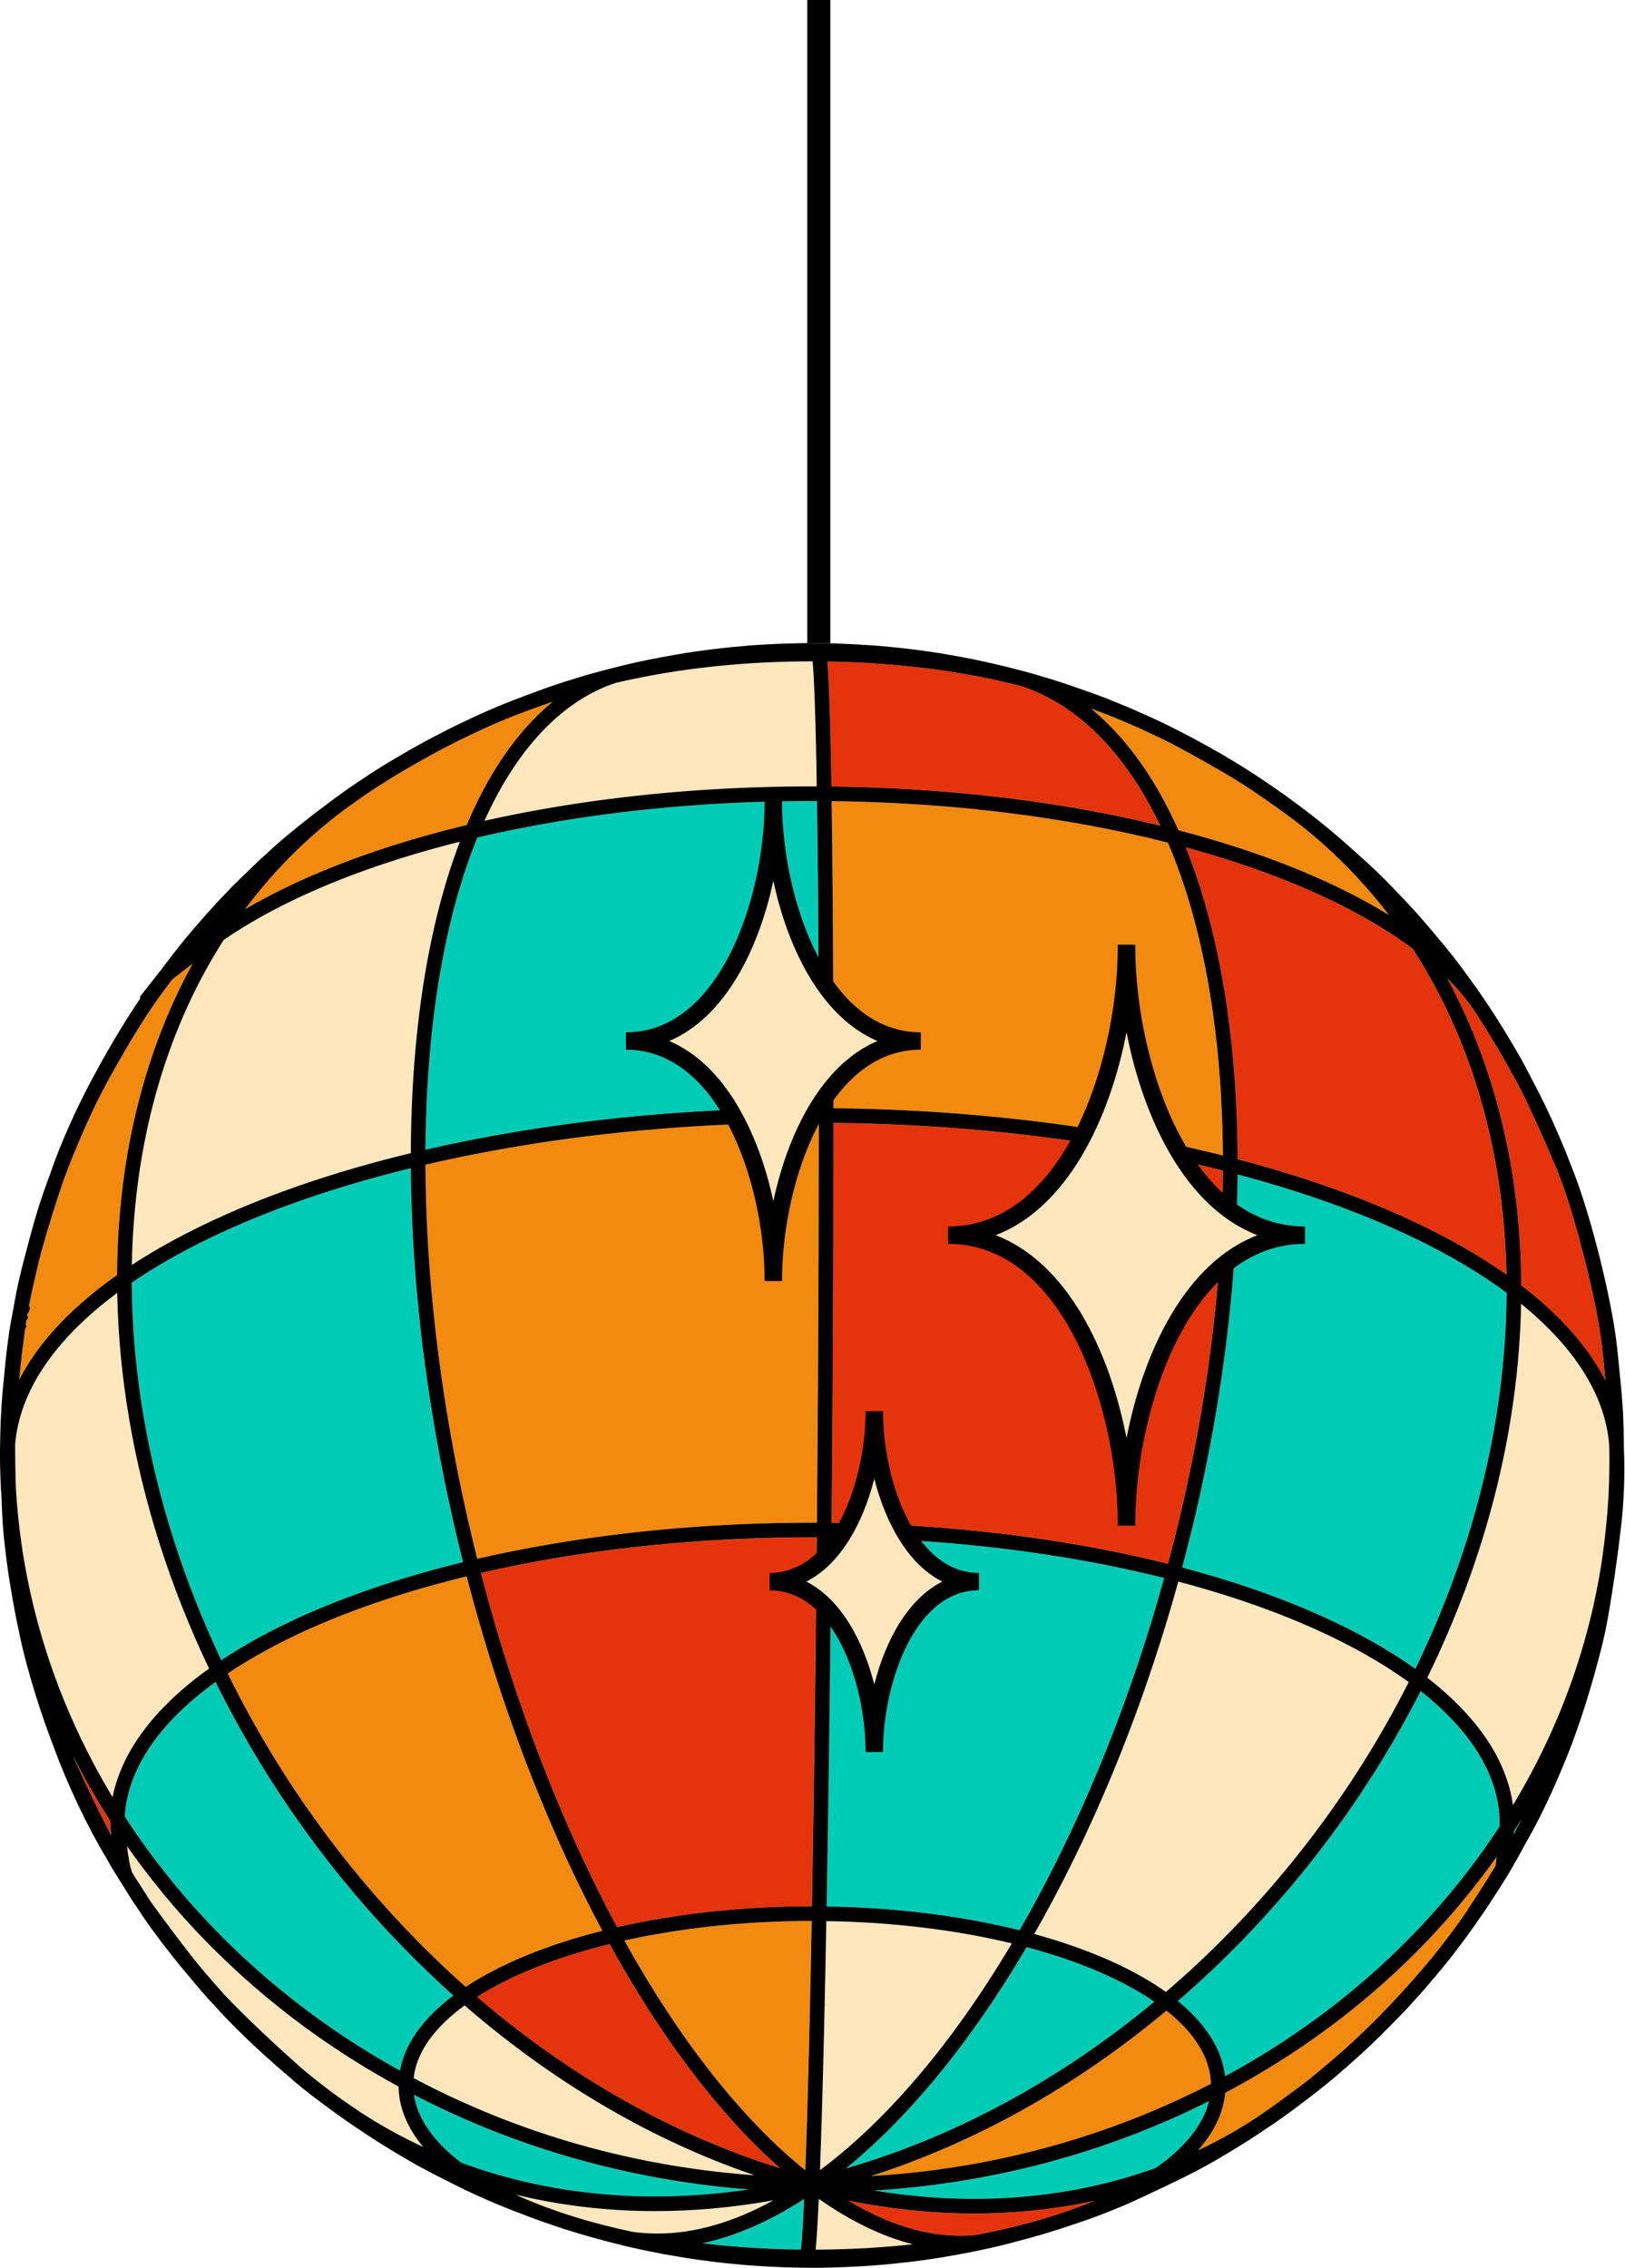
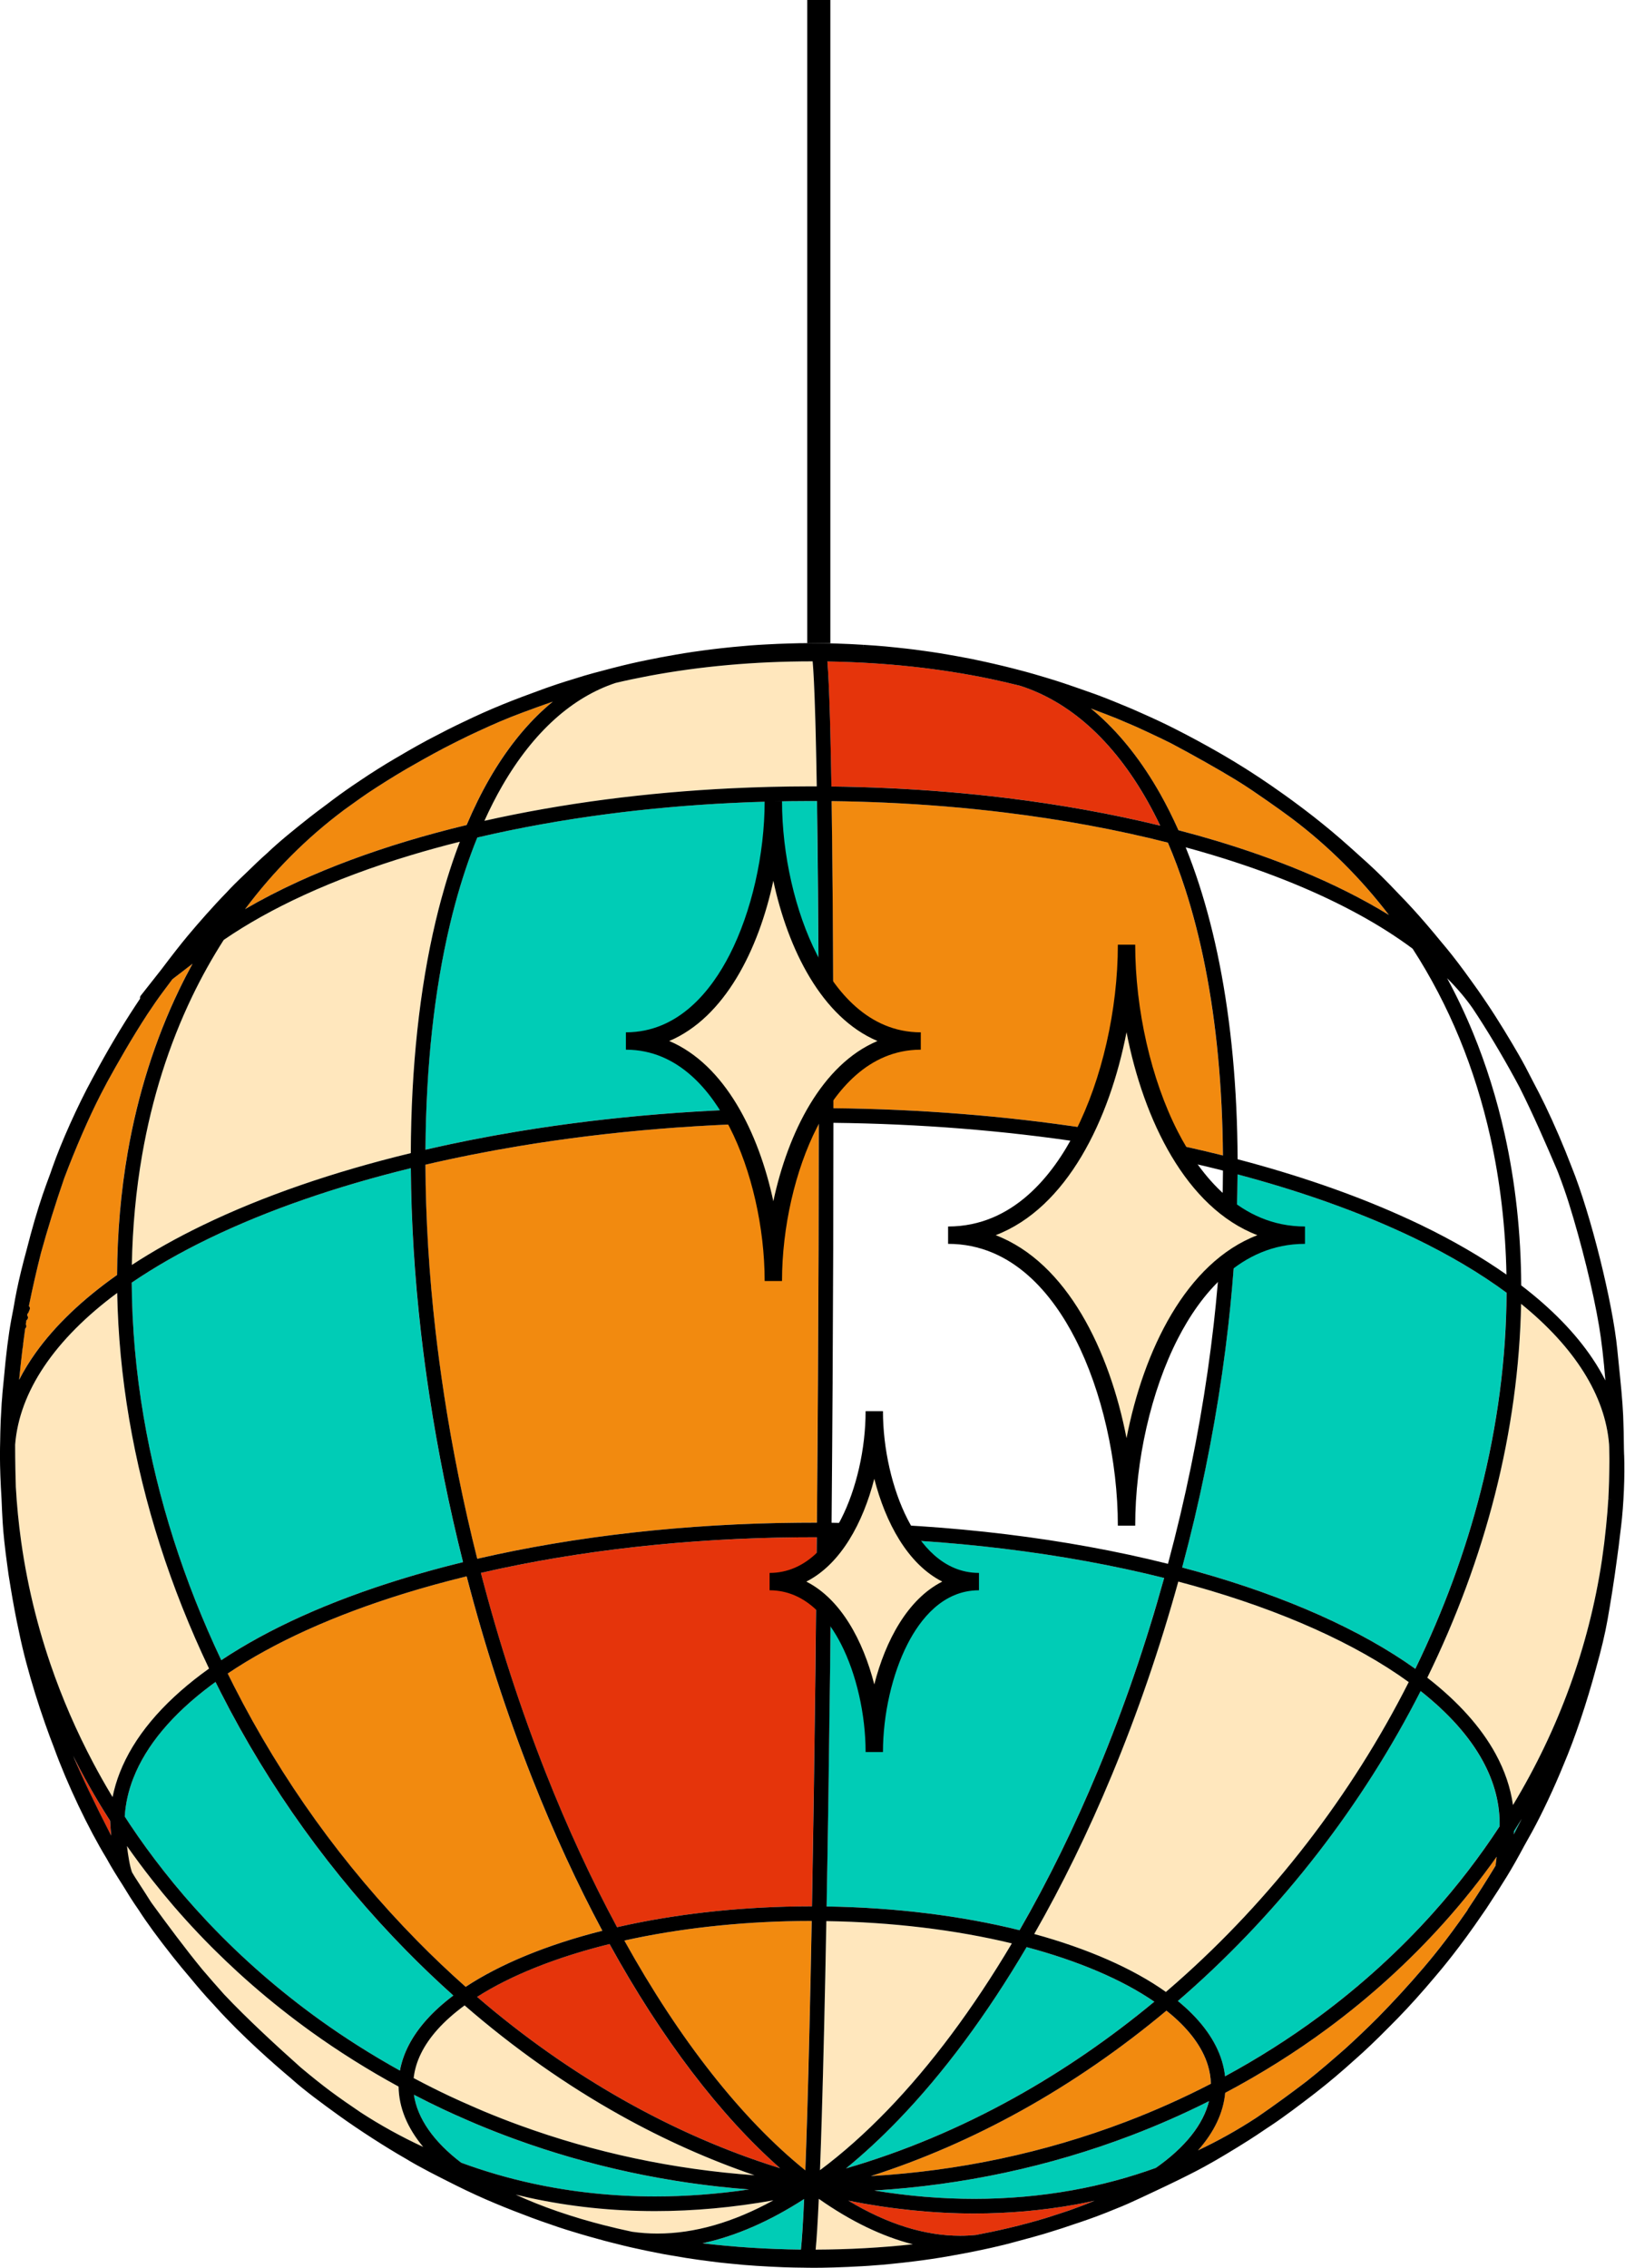
<svg xmlns="http://www.w3.org/2000/svg" fill="#000000" height="1960" preserveAspectRatio="xMidYMid meet" version="1" viewBox="281.2 20.0 1404.5 1960.0" width="1404.5" zoomAndPan="magnify">
  <g>
    <g>
      <g id="change1_1">
        <path d="m344.36,1537.53c2.02,4.02,4.08,8.02,6.18,11.99,0,.01.01.02.02.03,4.91,9.27,10.12,18.54,15.5,27.56,0,0,.8,1.35,1.21,2.01l1.23,2.03,2.59,4.21,2.81,4.47,2.39,3.74c.14,2.39.43,7.12.94,12.84-14.25-27.77-25.1-50.51-32.87-68.9Z" fill="#e5340b" />
      </g>
      <g id="change1_2">
        <path d="m693.5,1745.78c29.16-18.61,68.6-34.34,114.47-45.65,44.79,81.39,95.51,148.02,147.35,193.69-91.91-28.47-182.11-79.44-261.82-148.04Z" fill="#e5340b" />
      </g>
      <g id="change2_1">
        <path d="m933.22,1899.94c-69.95-5.02-138.15-19.52-203.04-43.19-10.37-3.78-20.78-7.85-30.93-12.09-2.32-.97-4.61-1.97-6.91-2.97,0,0-2.23-.97-2.23-.97-8.11-3.51-14.78-6.52-20.99-9.45-9.82-4.63-20.06-9.78-30.46-15.31,1.58-14.32,8.52-28.45,20.65-42,6.36-7.1,14.22-14.09,23.39-20.8,42.52,36.9,87.91,68.89,134.95,95.11,37.55,20.93,76.35,38.27,115.58,51.67Z" fill="#ffe7bd" />
      </g>
      <g id="change3_1">
        <path d="m683.59,1737.13c-14.46-12.85-28.59-26.27-42-39.92-63.73-64.84-117.01-138.94-158.34-220.23-1.79-3.52-3.57-7.09-5.32-10.65,40.33-27.1,91.96-50.44,153.51-69.41,16.87-5.2,34.69-10.09,53.01-14.57,15.63,60.17,34.68,118.86,56.63,174.48,18.38,46.57,38.78,90.91,60.66,131.82-47.45,11.98-88.19,28.7-118.14,48.48Z" fill="#f28a0f" />
      </g>
      <g id="change3_2">
        <path d="m664.8,1224.35s0,0,0,0c-2.77-18.15-5.18-36.2-7.19-53.67,0,0,0,0,0-.01-5.62-49.03-8.57-97.49-8.77-144.08,26.47-6.17,54.04-11.64,81.98-16.26,77.97-12.89,160.2-19.62,244.42-20,2.98-.01,5.83-.02,8.59-.02,1.7,0,3.36,0,4.99,0-.01,70.9-.25,145.97-.71,223.17-.24,40.53-.54,81.73-.9,122.48-.84,0-1.69,0-2.56,0-4.05,0-8.37.02-13.13.06h0c-96.99.76-193.02,11.53-277.91,31.16-11.9-47.37-21.6-95.4-28.83-142.81Z" fill="#f28a0f" />
      </g>
      <g id="change4_1">
        <path d="m652.29,1226.25c7.28,47.75,17.04,96.13,29.03,143.83-18.52,4.53-36.54,9.48-53.6,14.74-61.97,19.09-114.21,42.63-155.34,69.99-32.44-68.53-55.02-139.33-67.13-210.48-6.62-38.89-10.07-77.85-10.26-115.83,19.66-13.4,42.09-26.23,66.68-38.13,0,0,.74-.35.75-.36,49.91-24.07,108.36-44.39,173.78-60.42.31,46.15,3.28,94.07,8.83,142.5,2.02,17.63,4.46,35.85,7.25,54.15Z" fill="#00ccb6" />
      </g>
      <g id="change4_2">
        <path d="m467.42,1473.63c1.49,3.01,3.01,6.05,4.55,9.08,0,.01.01.02.02.03,41.92,82.44,95.95,157.58,160.58,223.34,12.92,13.15,26.5,26.1,40.4,38.54-8.91,6.7-16.67,13.72-23.09,20.89,0,0-.01.02-.02.02-12.53,14.01-20.28,28.79-23.05,43.99-24.29-13.48-47.64-28.27-69.46-43.97-8.64-6.22-17.23-12.71-25.52-19.28,0,0-.02-.01-.02-.02-4.13-3.27-8.28-6.64-12.35-10.02-8.13-6.76-16.17-13.76-23.9-20.83,0,0-.02-.02-.03-.03-7.74-7.08-15.42-14.43-22.81-21.85-3.7-3.72-7.4-7.52-10.97-11.29,0,0,0,0-.01-.01-.56-.58-1.11-1.18-1.66-1.77l-.91-.97c-6.43-6.86-12.65-13.76-18.48-20.53-5.94-6.89-12.03-14.3-18.11-22.03,0,0-.01-.02-.02-.03-10.34-13.14-20.11-26.59-29.05-39.99-1.53-2.3-3.07-4.68-4.55-6.99.68-11.13,3.2-22.32,7.49-33.28,11-28.09,33.53-55.02,66.95-80.05,1.26-.95,2.59-1.92,4.01-2.94Z" fill="#00ccb6" />
      </g>
      <g id="change2_2">
        <path d="m592.62,1845.48c-9.56-6.43-18.03-12.37-25.18-17.67l-.73-.53c-7.09-5.26-16.19-12.52-25.56-20.39-19.36-17.25-46.58-42.23-66.35-63.26-6.27-7-12.74-14.4-18.67-21.36-14.86-18.07-30.27-38.88-43.39-56.85-.24-.32-.48-.67-.72-1.02l-.49-.7-.4-.63c-.16-.25-.33-.5-.48-.74-2.55-4.09-5.4-8.48-8.46-13.19l-.16-.25c-1.47-2.26-2.96-4.56-4.4-6.81-.81-1.33-1.61-2.66-2.4-3.99-1.92-5.44-3.34-14.16-4.34-22.63,6.91,9.86,14.19,19.67,21.74,29.26h0c6.2,7.88,12.42,15.45,18.48,22.49,6.91,8.02,14.13,16,21.46,23.73,3.63,3.83,7.4,7.7,11.18,11.51.7.7,1.41,1.4,2.12,2.1l.94.93c6.71,6.65,13.5,13.12,20.19,19.24,7.88,7.21,16.08,14.35,24.36,21.24,0,0,0,0,.01.01,4.16,3.45,8.4,6.89,12.6,10.23,8.46,6.7,17.2,13.31,25.99,19.64,23.77,17.11,49.22,33.09,75.68,47.51.27,18.04,7.41,35.54,21.27,52.16-18.9-8.77-37.12-18.83-54.29-30.01Z" fill="#ffe7bd" />
      </g>
      <g id="change4_3">
        <path d="m679.84,1889.18c-23.93-18.19-37.99-38.41-40.95-58.79,8.45,4.4,16.77,8.53,24.8,12.32,0,0,.01,0,.02.01,6.35,2.99,13.14,6.05,21.36,9.61l2.22.96c2.35,1.02,4.7,2.04,7.07,3.03,0,0,.02,0,.02.01,10.33,4.31,20.91,8.44,31.45,12.29,0,0,0,0,.01,0,64.8,23.64,132.87,38.29,202.64,43.64-27.39,4.01-54.57,6.04-81.07,6.04-36.27,0-72.04-3.79-106.33-11.28-20.91-4.56-41.51-10.57-61.24-17.86Z" fill="#00ccb6" />
      </g>
      <g id="change2_3">
        <path d="m849.48,1950.37c-7.37,0-14.76-.52-21.95-1.55-8.41-1.78-16.79-3.73-24.91-5.82,0,0,0,0-.01,0-5.81-1.49-11.6-3.08-17.24-4.73l-2.03-.59c-2.95-.87-6.01-1.82-9.62-2.97-3.31-1.09-6.93-2.28-10.63-3.52-12.91-4.46-25.03-9.3-36.24-14.47,3.85.94,7.69,1.83,11.52,2.67,35.18,7.68,71.86,11.57,109.03,11.57,33.34,0,67.65-3.13,102.19-9.32-34.62,19.07-68.24,28.72-100.12,28.72Z" fill="#ffe7bd" />
      </g>
      <g id="change4_4">
        <path d="m973.4,1964.21c-29.03-.34-57.56-2.16-85.07-5.44,28.52-6.15,57.98-18.98,87.82-38.26-.94,20.72-1.87,35.38-2.76,43.7Z" fill="#00ccb6" />
      </g>
      <g id="change3_3">
        <path d="m978.74,1849.7c-.51,16.92-1.03,32.37-1.55,46.02-54.73-44.07-108.76-112.67-156.41-198.58,46.25-10.31,98.15-16.13,150.37-16.87,0,0,.02,0,.03,0,3.42-.05,7.02-.07,11-.07.18,0,.36,0,.53,0-1.23,66.18-2.56,123.19-3.96,169.49Z" fill="#f28a0f" />
      </g>
      <g id="change1_3">
        <path d="m982.93,1667.54h0c-4,0-8.02.03-11.96.08-54.46.77-108.53,6.98-156.51,17.97-22.24-41.29-42.96-86.17-61.61-133.42-21.73-55.06-40.59-113.17-56.09-172.76,83.93-19.39,178.9-30.02,274.87-30.77,4.7-.04,8.95-.05,12.94-.05.86,0,1.7,0,2.54,0-.69,77.22-1.58,152.29-2.62,223.15-.49,33.26-1.02,65.47-1.56,95.79Z" fill="#e5340b" />
      </g>
      <g id="change2_4">
        <path d="m986.11,1964.25c.89-8.98,1.81-23.71,2.72-43.9,27.58,19.39,54.83,32.55,81.28,39.28-27.27,2.97-55.44,4.52-84,4.62Z" fill="#ffe7bd" />
      </g>
      <g id="change1_4">
-         <path d="m1000.78,1213.54c.46-77.21.69-152.27.71-223.14,74.39.83,147.24,6.61,216.59,17.17.02,0,.04,0,.05,0,41.5,6.32,81.87,14.42,120.04,24.08-.19,42.86-2.88,87.45-7.98,132.59-6.15,54.36-15.85,109.82-28.84,164.83-3.29,13.96-6.89,28.23-10.71,42.46-87.84-22.03-188.25-34.28-290.75-35.49.35-40.58.66-81.78.9-122.51Z" fill="#e5340b" />
-       </g>
+         </g>
      <g id="change3_4">
        <path d="m999.92,712.37c15.74.19,31.63.64,47.28,1.35,0,0,0,0,0,0,34.65,1.56,69.11,4.42,102.42,8.5,49.37,6.04,96.77,14.79,140.92,26.01,5.41,12.6,10.42,25.98,14.89,39.81,0,.01,0,.03.01.04,6.78,20.93,12.6,43.59,17.3,67.34,9.78,49.37,14.95,104.26,15.38,163.19-37.64-9.41-77.35-17.32-118.11-23.53-69.99-10.67-143.5-16.49-218.54-17.33,0-33.34-.06-65.59-.17-95.9-.24-66-.7-123-1.39-169.49Z" fill="#f28a0f" />
      </g>
      <g id="change4_5">
        <path d="m1342.75,1165.67c5.03-44.45,7.73-88.41,8.04-130.73,49.5,13.14,94.92,28.89,135.05,46.83,6.58,2.94,12.41,5.64,17.82,8.25,30.1,14.52,56.88,30.4,79.63,47.2-.27,56.55-7.81,114.3-22.4,171.67-13.18,51.82-32.18,103.41-56.47,153.38-46.77-33.51-111.68-62.49-188-83.9,0,0-.02,0-.03,0-4.31-1.21-8.76-2.42-13.51-3.67,3.83-14.32,7.45-28.67,10.76-42.7,0,0,0-.01,0-.02,13.1-55.49,22.88-111.44,29.09-166.29Z" fill="#00ccb6" />
      </g>
      <g id="change2_5">
        <path d="m1299.56,1386.89c4.72,1.24,9.14,2.44,13.43,3.65,0,0,0,0,.01,0,75.87,21.28,140.02,50.03,185.72,83.21-49.4,97.79-118.77,187.6-200.72,259.83-2.99,2.63-6.06,5.3-9.15,7.95-28.3-20.16-67.53-37.42-113.81-50.07,24.27-42.42,46.83-88.59,67.05-137.28,22.2-53.43,41.53-109.7,57.47-167.29Z" fill="#ffe7bd" />
      </g>
      <g id="change3_5">
        <path d="m1325.08,1804.78c1.64,5.32,2.52,10.73,2.65,16.12-23.86,12.33-48.63,23.41-73.65,32.92-70.13,26.68-144.1,42.41-220.18,46.85,44.18-14.16,87.81-33.14,129.99-56.57,43.55-24.19,85.74-53.25,125.42-86.41,1.46,1.16,2.87,2.32,4.21,3.46,16.3,13.87,26.92,28.55,31.56,43.62Z" fill="#f28a0f" />
      </g>
      <g id="change4_6">
        <path d="m1278.83,1749.96c-38.39,31.83-79.1,59.78-121.08,83.09-47.09,26.15-95.93,46.63-145.37,60.97,15.08-12.32,30.1-26.2,44.79-41.41,39.22-40.6,76.66-91,111.29-149.81,44.79,11.95,82.82,28.2,110.36,47.17Z" fill="#00ccb6" />
      </g>
      <g id="change1_5">
        <path d="m1205.35,1930.35l-1.91.63c-5.81,1.92-12.39,4.1-18.27,5.95-10.25,3.1-21.05,6-32.1,8.62-9.2,2.18-18.79,4.21-28.49,6.04-4.47.44-9.03.67-13.57.67-30.75,0-63.19-10.19-96.59-30.31,36.82,7.35,73.38,11.07,108.87,11.07,29.62,0,59.02-2.6,87.39-7.72,5.46-.99,10.94-2.08,16.42-3.28-6.97,2.91-14.24,5.69-21.74,8.33Z" fill="#e5340b" />
      </g>
      <g id="change4_7">
        <path d="m1280.16,1893.59c-23.02,8.34-47.16,14.82-71.74,19.26-27.64,4.99-56.3,7.52-85.18,7.52s-57.24-2.42-86.45-7.2c76.63-4.69,151.13-20.64,221.78-47.52,22.81-8.68,45.49-18.66,67.49-29.71-4.92,20.15-20.68,39.97-45.91,57.65Z" fill="#00ccb6" />
      </g>
      <g id="change3_6">
        <path d="m1573.74,1632.48c-3.76,6.2-7.52,12.27-11.19,18.05,0,.01-.02.02-.02.03-4.36,6.87-8.6,13.37-12.62,19.34-.18.27-.32.58-.39.9-18.64,27.01-32.86,43.75-37.57,49.29l-.63.74c-11.82,13.9-25.77,29.12-39.27,42.84-9.53,9.52-19,18.55-28.12,26.81-10.41,9.13-22.38,19.55-32.7,27.64-1.35,1.05-2.51,1.95-3.43,2.65-5.25,3.99-11.18,8.4-17.14,12.75-8.1,5.91-15.76,11.33-22.72,16.09,0,0-1.48.98-1.48.98-15.84,10.35-32.57,19.69-49.9,27.87,14.01-15.79,21.9-32.47,23.51-49.72,31.11-16.49,60.91-35.21,88.59-55.68,36.65-27.1,70.45-57.81,100.46-91.29,0,0,.01-.01.02-.02,16.25-18.13,31.53-37.28,45.54-57.04-.37,3.17-.71,5.87-.95,7.79Z" fill="#f28a0f" />
      </g>
      <g id="change4_8">
        <path d="m1577.24,1598.47c-17.04,26.09-36.39,51.26-57.51,74.82,0,0-.02.02-.02.03-29.43,32.83-62.59,62.96-98.55,89.55-25.45,18.82-52.75,36.16-81.2,51.57-.5-4.48-1.43-8.96-2.78-13.35,0,0,0-.02,0-.03-5.35-17.4-17.27-34.06-35.42-49.52,0,0-.02-.02-.03-.02-.82-.7-1.68-1.42-2.58-2.15,2.41-2.08,4.82-4.18,7.2-6.27.01,0,.02-.02.03-.03,82.55-72.77,152.55-163.15,202.6-261.56,24.25,19.16,42.33,39.47,53.74,60.41,10.09,18.51,14.98,37.53,14.52,56.55Z" fill="#00ccb6" />
      </g>
      <g id="change4_9">
        <path d="m1589.45,1605.41c.09-1,.17-1.96.25-2.89,2.25-3.49,4.47-7,6.65-10.53-2.37,4.7-4.66,9.17-6.89,13.42Z" fill="#00ccb6" />
      </g>
      <g id="change2_6">
        <path d="m1671.97,1270.7c.08,3.59.12,6.77.14,9.71v3.16c-.02,2.51-.04,4.99-.08,7.44,0,0-.02,1.27-.02,1.27-.02,1.06-.06,3.32-.06,3.32-.02,1.06-.04,2.13-.07,3.23v.58c-.03.81-.05,1.62-.08,2.51,0,.03,0,.05,0,.08-.13,3.83-.29,8.36-.54,12.91,0,.01-.03.53-.03.53l2.7.2-2.71-.09s0,.08,0,.09c-.22,3.82-.52,7.7-.78,11.11-.67,8.2-1.6,17.26-2.75,26.89-.69,5.26-1.39,10.41-2.07,15.28-11.34,74.48-37.17,145.47-76.8,211.13-2.09-14.93-7.12-29.75-14.98-44.18,0,0,0,0,0,0-12.57-23.04-32.44-45.21-59.08-65.9,25.17-51.41,44.82-104.55,58.41-157.97,14.01-55.08,21.63-110.59,22.67-165.11,46.45,37.61,72.71,79.5,76.04,121.4l.1,2.41Z" fill="#ffe7bd" />
      </g>
      <g id="change1_6">
-         <path d="m1554.17,891.74c1.46,2.19,2.94,4.44,4.44,6.75,11.93,18.41,25.02,40.74,35.89,61.2,11.72,23.31,23.17,49.68,31.84,70.05.5,1.17,1,2.38,1.48,3.57,3.68,9.65,6.78,18.48,9.21,26.24,10.91,34.83,21.19,76.56,26.18,106.32,2.17,12.96,3.98,28.49,5.47,47.16-3.23-6.36-6.92-12.65-11.06-18.82-14.75-22.01-35.49-43.3-61.67-63.32-.21-45.07-5.02-89.06-14.31-130.77-6.77-30.41-15.97-59.85-27.35-87.52-6.63-16.12-14.13-31.92-22.38-47.18,8.65,8.63,16.11,17.44,22.26,26.3Z" fill="#e5340b" />
-       </g>
+         </g>
      <g id="change1_7">
-         <path d="m1502.07,839.87c15.67,24.2,29.29,50.29,40.51,77.54,0,.01,0,.02.01.03,11.11,26.99,20.09,55.74,26.7,85.45,8.44,37.9,13.1,77.8,13.89,118.66-21.65-15.23-46.52-29.65-74.01-42.92,0,0,0,0,0,0-5.49-2.65-11.43-5.4-18.16-8.41-.01,0-.02,0-.03-.01-41.64-18.61-88.79-34.87-140.17-48.35-.27-60.98-5.53-117.79-15.65-168.9-4.8-24.25-10.75-47.41-17.69-68.82-3.53-10.9-7.4-21.6-11.54-31.86,8.02,2.18,15.86,4.42,23.35,6.68,24.89,7.5,48.61,15.87,70.49,24.88,40.28,16.59,74.69,35.45,102.3,56.04Z" fill="#e5340b" />
+         <path d="m1502.07,839.87Z" fill="#e5340b" />
      </g>
      <g id="change3_7">
        <path d="m1246.52,640.97c4.43,1.85,9.16,3.87,14.45,6.17l2.19.96s.04.02.06.02c7.59,3.43,15.36,7.13,21.61,10.09,2.1,1,4.5,2.18,7.51,3.69l.57.29c.46.24.92.47,1.35.7,18.35,9.73,39.73,21.8,54.46,30.75,2.25,1.37,5.05,3.13,8.11,5.1,2.7,1.75,4.96,3.25,6.91,4.57,8.94,6.09,16.23,11.17,22.94,15.97,0,0,1.54,1.1,1.55,1.11,2.63,1.89,5.23,3.79,7.96,5.81,0,0,0,0,0,0,.74.55,1.48,1.1,2.2,1.64,31.16,23.57,59.09,51.41,83.18,82.9-22.6-13.9-48.43-26.86-76.98-38.62-22.26-9.17-46.37-17.68-71.66-25.3-10.67-3.21-21.85-6.35-33.26-9.32-4.96-11.09-10.24-21.62-15.7-31.32-15.52-27.51-33.5-50.5-53.44-68.31-2.14-1.91-4.32-3.77-6.53-5.58,9.03,3.37,16.96,6.46,22.53,8.67Z" fill="#f28a0f" />
      </g>
      <g id="change1_8">
        <path d="m1138.29,606.96c8.4,1.77,16.78,3.73,24.94,5.82,21.03,6.83,40.84,18.45,58.87,34.55,18.91,16.88,36.02,38.78,50.85,65.08,3.74,6.63,7.41,13.72,10.95,21.12-41.85-10.19-86.47-18.21-132.72-23.87-33.63-4.11-68.42-7-103.39-8.58-15.9-.72-32.05-1.18-48.04-1.37-.27-16.6-.57-31.71-.9-44.94-.04-1.64-.08-3.29-.12-4.88,0,0-.24-8.68-.24-8.69-.66-23.09-1.42-39.72-2.25-49.53,49.9.78,97.68,5.93,142.07,15.29Z" fill="#e5340b" />
      </g>
      <g id="change4_10">
        <path d="m997.15,1571.94s0,0,0,0c1.04-70.94,1.93-146.03,2.62-223.24,101.42,1.2,200.71,13.31,287.54,35.05-15.8,57.01-34.93,112.7-56.9,165.58-20.51,49.37-43.4,96.07-68.06,138.84-50.47-12.55-108.02-19.63-166.76-20.51.55-30.32,1.07-62.51,1.56-95.72Z" fill="#00ccb6" />
      </g>
      <g id="change2_7">
        <path d="m991.38,1850.08c1.4-46.31,2.74-103.42,3.97-169.78,56.35.84,111.64,7.49,160.33,19.26-33.59,56.58-69.78,105.1-107.61,144.25-19.12,19.79-38.68,37.18-58.22,51.76.51-13.55,1.03-28.81,1.53-45.49Z" fill="#ffe7bd" />
      </g>
      <g id="change4_11">
        <path d="m988.66,881.9c.11,30.26.16,62.46.17,95.75-1.61,0-3.24,0-4.91,0-2.8,0-5.71,0-8.73.02-84.89.38-167.8,7.17-246.43,20.17-27.16,4.49-54.02,9.79-79.9,15.76.49-72.06,7.6-137.52,21.15-194.63,1.42-6,2.94-12,4.52-17.82,5.49-20.33,11.92-39.61,19.12-57.33,35.71-8.37,73.52-15.19,112.4-20.28,35-4.58,71.23-7.81,107.68-9.58,22.19-1.08,44.82-1.65,67.26-1.67h1.44c1.61,0,3.23,0,4.84,0,.69,46.51,1.16,103.56,1.39,169.63Z" fill="#00ccb6" />
      </g>
      <g id="change2_8">
        <path d="m760.73,641.44c16.22-14.56,33.89-25.07,52.51-31.23,9.22-2.18,18.81-4.21,28.5-6.03,44.54-8.37,91.99-12.61,141.05-12.61.24,0,.48,0,.72,0,.64,7.01,1.49,21.22,2.31,50l.24,8.64s.12,4.89.12,4.9c.32,13.1.62,28.06.89,44.51-.79,0-1.58,0-2.36,0h-3.74c-22.64.03-45.47.6-67.86,1.69-36.79,1.79-73.36,5.05-108.71,9.67-36.03,4.72-71.18,10.91-104.59,18.42,4.83-10.69,9.97-20.77,15.32-30.06.02-.03.04-.06.05-.09,13.43-23.28,28.74-42.72,45.53-57.79,0,0,.01-.01.02-.02Z" fill="#ffe7bd" />
      </g>
      <g id="change3_8">
        <path d="m578.01,720.32c3.9-2.82,8.02-5.78,12.97-9.29l2.34-1.66c1.78-1.26,3.83-2.67,6.25-4.31,9.9-6.57,20.62-13.29,31.85-19.95,8.21-4.75,20.68-11.84,33.49-18.6,7.7-3.97,14.64-7.45,21.24-10.64,0,0,.01,0,.02,0,10.25-4.87,24.93-11.64,36.7-16.26,6.69-2.63,14.68-5.62,23.74-8.88,4-1.44,8.13-2.9,12.31-4.35-2.25,1.83-4.46,3.73-6.64,5.69-17.78,15.96-33.94,36.45-48.03,60.87,0,0-.02.03-.02.04-7.01,12.15-13.66,25.62-19.78,40.03-17.68,4.26-34.95,8.92-51.34,13.86-34.15,10.28-65.93,22.13-94.45,35.2-.01,0-.19.09-.19.09-16.17,7.42-31.42,15.31-45.51,23.54,24.47-32.72,53.04-61.4,85.06-85.35Z" fill="#f28a0f" />
      </g>
      <g id="change2_9">
        <path d="m543.75,793.62s.17-.08.17-.08c27.99-12.83,59.21-24.47,92.81-34.58,13.45-4.05,27.51-7.92,41.86-11.52-6.05,15.81-11.53,32.74-16.29,50.39-1.61,5.96-3.16,12.08-4.61,18.2-13.97,58.86-21.2,126.32-21.51,200.54-67.49,16.35-127.8,37.22-179.26,62.04,0,0-.75.36-.76.37-22.18,10.73-42.7,22.24-61.08,34.25.59-32.58,3.58-64.59,8.92-95.21,8.52-48.89,23.09-94.97,43.31-136.99,8.05-16.71,17.19-33.1,27.19-48.72,19.99-13.75,43.29-26.77,69.26-38.69Z" fill="#ffe7bd" />
      </g>
      <g id="change3_9">
        <path d="m300.53,1186.26l.16-1.06c.14-.9.27-1.79.42-2.69.02-.1.03-.2.03-.3.03-.21.05-.45.05-.71,0-.03,0-.05,0-.08,0-.1,0-.2-.02-.31.56-4.42,1.14-8.77,1.74-12.97.6-.5.98-1.25.98-2.08h0c0-.56-.17-1.08-.46-1.51.17-1.19.35-2.36.53-3.52.81-.47,1.35-1.34,1.35-2.35,0-.7-.27-1.34-.7-1.82.07-.47.15-.93.22-1.39.39-.29.7-.68.9-1.15l1.06-2.56c.35-.84.25-1.79-.25-2.54-.13-.19-.27-.36-.44-.51,3.09-15.29,6.68-31.04,10.4-45.69,5.45-19.91,12.61-42.95,20.15-64.79,9.68-25.71,21.41-52.67,31.37-72.1,1.74-3.39,3.62-6.98,5.58-10.65,8.45-15.46,21.39-38.27,35.03-59.15,4.68-7.09,9.14-13.5,13.26-19.03,2.54-3.42,5.34-7.17,8.24-11.03l17.43-13.38c-4.09,7.45-7.99,15.02-11.65,22.62,0,0,0,0,0,0,0,.01-.01.03-.02.04-20.71,43.04-35.64,90.24-44.36,140.28-5.93,34.04-9.02,69.7-9.2,106.04-29.88,21.07-53.55,43.69-70.36,67.24-5.47,7.67-10.26,15.5-14.31,23.41.94-9.45,1.9-18.26,2.87-26.28Z" fill="#f28a0f" />
      </g>
      <g id="change2_10">
        <path d="m382.43,1137.41c.65,35.83,4.12,72.48,10.34,109.04,12.41,72.94,35.63,145.47,69.04,215.62-2.15,1.53-4.12,2.97-5.99,4.37,0,0,0,0-.01,0-35.33,26.46-59.27,55.25-71.14,85.56-2.72,6.94-4.81,14.02-6.24,21.11-.51-.83-1-1.66-1.49-2.48-5.28-8.84-10.39-17.93-15.2-27.01-7.24-13.67-14.01-27.75-20.13-41.86-6.16-14.21-11.81-28.8-16.79-43.35-1.66-4.85-3.28-9.81-4.83-14.76-3.09-9.88-5.94-19.96-8.48-29.95,0-.01,0-.03-.01-.04-5.13-20.19-9.19-40.85-12.07-61.42,0,0,0-.02,0-.02-2.19-15.61-3.75-31.54-4.63-47.33v-.31c-.15-4.71-.27-9.56-.36-14.43-.14-7.36-.21-14.62-.22-21.59,3.6-45.79,34.07-91.06,88.22-131.16Z" fill="#ffe7bd" />
      </g>
    </g>
    <g id="change5_4">
      <path d="m1684.94,1277.57l-.04-.88c-.02-1.5-.07-3-.12-4.27-.07-10.54-.3-20.54-.66-28.92-.57-13.05-2.24-29.32-3.71-43.69l-.02-.16c-.46-4.52-.91-8.87-1.3-12.9-3.95-40.89-23.12-117.7-39.42-158-6.81-17.86-15.2-37.36-23-53.51-3.16-6.55-6.83-13.74-10.86-21.32-4.21-8.37-8.22-15.88-11.93-22.32-7.19-12.5-18.28-30.88-27.85-45l-1.49-2.18-.85-1.28c-3.19-4.74-6.84-9.94-10.85-15.45-8.13-11.35-15.34-20.84-21.42-28.19-1.63-1.97-3.34-4.01-5.05-6.05-8.08-9.89-16.22-19.38-23.54-27.43-4.16-4.57-8.88-9.57-14.02-14.84-9.16-9.66-17.56-17.99-24.97-24.76-5.2-4.75-10.06-9.13-14.85-13.38-6.02-5.4-11.76-10.38-17.06-14.81-2.14-1.79-4.43-3.67-7.2-5.91,0,0-.03-.03-.04-.03-5.13-4.18-10.23-8.18-15.56-12.22,0,0-4.18-3.15-4.21-3.17-18.38-13.79-33.66-23.92-41.13-28.74,0,0-.04-.02-.04-.03-9.01-5.85-20.1-12.6-29.67-18.07-12.4-7.09-25.49-14.16-35.89-19.39-8.09-4.2-18.93-9.33-29.75-14.09,0,0,0,0,0,0-6.57-2.97-11.97-5.29-16.52-7.1l-.55-.22c-10.44-4.37-19.18-7.79-25.97-10.18l-4.4-1.55c-3.48-1.23-7.23-2.55-10.97-3.84-.01,0-.39-.13-.39-.13-2.48-.87-5.12-1.77-8.05-2.75-1.01-.34-1.98-.66-2.95-.98,0,0,0,0,0,0-1.28-.42-2.54-.83-3.74-1.21-1.25-.39-2.56-.81-3.94-1.24l-2.12-.65-3.52-1.07c-6.07-1.84-14.91-4.44-22.59-6.41-1.97-.52-3.86-1.01-5.69-1.48,0,0-.15-.04-.19-.05-5.5-1.41-10.95-2.73-16.65-4.04-.01,0-.18-.04-.18-.04-2.16-.5-4.35-1-6.59-1.49l-.45-.1c-8.63-1.93-16.25-3.46-24.68-4.94l-.97-.18c-9.73-1.79-18.12-3.13-27.15-4.35-2.88-.43-10.96-1.58-23.67-2.89-3.47-.4-13.23-1.45-28.8-2.4l-.17,2.71.07-2.71c-7.75-.5-15.59-.87-23.3-1.11-1.59-.05-3.23-.1-4.89-.14,0,0-1.33-.03-1.33-.03-.69-.02-1.38-.03-2.08-.05h-.34c-4.66-.1-9.27-.14-13.71-.14-6.75,0-12.87.1-18.17.3h-.38c-6.85.2-13.76.49-20.56.88-8.96.46-16.66,1.05-27.45,2.11,0,0-1.35.14-1.36.14-13.7,1.34-22.78,2.61-23.65,2.73-.02,0-.04,0-.07,0-15.07,1.99-24.43,3.7-24.82,3.77l-.85.16c-8,1.34-15.64,2.78-23.32,4.39-10.02,2-18.75,4.01-29.25,6.71l-1.7.43c-10.48,2.7-22.42,5.84-31.44,8.79-13.41,4.04-22.28,7.13-26.38,8.61-28.85,10.45-46.95,17.55-71.8,29.58-1.72.82-3.39,1.61-4.98,2.38-4.77,2.3-10.21,5.06-16.63,8.45,0,0-.01,0-.02,0-2.63,1.35-5.33,2.76-8.14,4.23-3.44,1.8-13.29,7.19-25.94,14.7,0,0-2.52,1.46-2.52,1.46-9.17,5.34-20.31,12.36-29.88,18.84-.01,0-.03.02-.04.03-8.45,5.61-16.25,11.09-23.19,16.28-1.82,1.36-3.72,2.81-5.6,4.24-6.08,4.47-11.05,8.24-15.19,11.5-12.28,9.69-26.19,20.9-36.33,30.63-5.33,4.71-11.6,10.6-19.11,17.99-7.16,6.77-12.15,11.76-16.16,16.17-11.56,11.81-24.91,27.08-33.56,37.44-5.98,7.17-13.46,16.72-22.83,29.15l-17.83,22.65c-.56.71-.71,1.62-.47,2.44-1.4,2.08-2.81,4.2-4.22,6.37,0,.01-.03.05-.03.05-11.7,17.73-24.33,39.05-35.53,59.98-.01.02-1.68,3.08-1.68,3.08-12.76,23.5-26.63,54.4-34.5,76.89-.52,1.49-1.06,3.03-1.56,4.51-2.47,6.56-4.71,12.76-6.65,18.42-4.57,13.33-9.24,29.32-13.87,47.54-3.66,13.37-6.58,25.42-8.7,35.82-.92,4.54-1.83,9.49-2.76,15.05-.64,3.26-1.26,6.47-1.84,9.56-2.49,13.42-4.6,30.22-6.46,51.32l-.05.5c-.29,2.75-.56,5.49-.81,8.25,0,.01-.01.12-.01.13-.04.44-.09.89-.14,1.36-.07.64-.13,1.28-.19,1.92,0,0,0,0,0,0-.07.84-.13,1.67-.18,2.51v.22c-.05.51-.08,1.03-.12,1.54,0,.02-.12,1.42-.16,1.9-.08.89-.15,1.78-.22,2.67-.05.72-.09,1.44-.12,2.16-.03.53-.05,1.07-.09,1.6,0,0,0,.02,0,.02-.16,2.58-.3,5.16-.43,7.75,0,0,0,.02,0,.02-.03.58-.06,1.16-.1,1.78l-.08,1.55c-.02.31-.04.61-.05.89,0,.02,0,.12,0,.14-.02.4-.03.81-.04,1.22l-.15,4.73c-.04,1.18-.08,2.36-.11,3.54-.06,2.3-.09,4.6-.12,6.9,0,0,0,.02,0,.02-.09,3.82-.2,8.76-.19,13.08.02,10.6.48,23.29,1.36,37.68.28,7.11.6,13.76.96,19.77.59,9.85,1.96,22.68,3.95,37.04.66,5.49,1.58,11.58,2.8,18.6l.14.9c2.21,13.48,4.77,27.06,7.21,38.2,7.08,34.91,20.35,74.86,30.39,100.54,11.23,31.01,29.46,69.39,45.38,95.53,4.18,7.73,9.45,16.07,13.53,22.42,3.92,6.47,9.06,14.81,14.17,22.03,6.75,10.59,16.76,24.28,29.75,40.7,4.23,5.35,9.49,11.72,15.62,18.91,6.23,7.58,11.76,13.95,16.89,19.49.51.55,1.04,1.11,1.57,1.67l.59.62s1.42,1.6,1.85,2.07c23.1,25.65,51,50.01,65.52,62.2l1.19,1.06c10.83,9.64,25.74,20.62,40.24,31.06,17.12,12.33,40.32,27.29,57.66,37.18,12,7.36,28.22,15.49,41.26,22.02l2.51,1.26c10.33,5.18,23.18,11.06,33.53,15.35,0,0,0,0,.02,0,10.25,4.34,21.55,8.65,31.35,12.35,2.45.93,5.27,1.95,8.62,3.12,10.69,3.81,19.57,6.76,26.33,8.77,9.38,2.93,20.37,5.98,27.94,8.01,1.38.37,2.86.76,4.36,1.14,6.98,1.81,17.02,4.33,25.13,6.01,4.23.95,8.99,1.94,14.15,2.95,5.31,1.09,9.31,1.84,12.58,2.36l.57.09c9.76,1.74,19.31,3.27,24.89,3.98,3.12.44,6.77.92,10.84,1.43,4.38.57,9.44,1.21,13.71,1.58l.21.02c10.36,1.08,18.63,1.8,24.59,2.13,6.93.48,16.4.97,24.14,1.25,5.42.2,11.81.33,18.43.38l.72.02c2.08.04,4.35.07,6.74.07,4.6,0,9.77-.08,15.44-.25,0,0,.02,0,.03,0,0,0,1.83-.04,2.3-.06,7.96-.24,15.81-.59,23.29-1.02.02,0,.07,0,.09,0,2.17-.13,4.22-.25,6.15-.38,9.48-.63,15.94-1.26,18.96-1.58l.19-.02c7.26-.7,14.43-1.51,21.3-2.39,9.64-1.2,18.37-2.5,28.3-4.22,31.93-5.53,51.27-10.67,53.38-11.24,0,0,.21-.06.21-.06,2.56-.7,5.37-1.45,8.29-2.23,6.9-1.85,14.73-3.95,20.94-5.81,1.75-.52,3.62-1.1,5.51-1.7,7.04-2.13,13.97-4.39,20.53-6.69,1.36-.45,2.7-.89,3.96-1.31.39-.13,1.81-.61,1.81-.61,9.36-3.13,20.35-7.26,29.36-11.02,4.94-1.95,8.97-3.64,12.32-5.15,7.1-3.21,15.13-6.94,23.19-10.77,13.1-6.13,25.21-12.06,35.03-17.14,4.34-2.25,9.27-4.95,14.99-8.23.03-.02,1.69-.97,1.69-.97.37-.21,1.74-1.01,1.75-1.02,2.28-1.32,4.57-2.67,6.86-4.04,6.72-4.01,13.7-8.3,20.18-12.42,4.13-2.62,8.78-5.69,13.79-9.11.83-.55,1.66-1.1,2.49-1.66l.43-.29,2.62-1.73c11.3-7.49,25.75-18.47,35.62-26.07,1.16-.88,2.34-1.8,3.54-2.74,10.75-8.38,21.63-17.57,33.26-28.1,0,0,.02-.02.03-.02,8.56-7.51,18.19-16.68,28.67-27.32.02-.02.04-.04.06-.05,3.08-3.08,5.72-5.75,8.31-8.4,9.97-10.22,21.12-22.63,32.26-35.91,5.17-6.09,20.9-24.6,41.34-54.68,1.81-2.53,3.66-5.29,5.62-8.39,5.13-7.76,9.97-15.33,14.78-23.15,4.64-7.54,9.79-16.62,15.27-26.91,2.37-4.17,4.58-8.13,6.58-11.78,8.95-16.37,19.15-38.07,27.26-58.01,9.77-22.91,20.03-53.38,28.16-83.61,4.47-15.85,7.8-29.89,9.89-41.73,2.29-12.96,5.63-33,8.48-54.91.83-5.87,1.59-11.82,2.23-17.63.35-2.79.69-5.55,1.01-8.21,2.27-18.71,3.33-43.5,2.65-61.69Zm-130.72-385.83c1.46,2.19,2.94,4.44,4.44,6.75,11.93,18.41,25.02,40.74,35.89,61.2,11.72,23.31,23.17,49.68,31.84,70.05.5,1.17,1,2.38,1.48,3.57,3.68,9.65,6.78,18.48,9.21,26.24,10.91,34.83,21.19,76.56,26.18,106.32,2.17,12.96,3.98,28.49,5.47,47.16-3.23-6.36-6.92-12.65-11.06-18.82-14.75-22.01-35.49-43.3-61.67-63.32-.21-45.07-5.02-89.06-14.31-130.77-6.77-30.41-15.97-59.85-27.35-87.52-6.63-16.12-14.13-31.92-22.38-47.18,8.65,8.63,16.11,17.44,22.26,26.3Zm-390.28,952.37c43.55-24.19,85.74-53.25,125.42-86.41,1.46,1.16,2.87,2.32,4.21,3.46,16.3,13.87,26.92,28.55,31.56,43.62,1.64,5.32,2.52,10.73,2.65,16.12-23.86,12.33-48.63,23.41-73.65,32.92-70.13,26.68-144.1,42.41-220.18,46.85,44.18-14.16,87.81-33.14,129.99-56.57Zm-151.51,49.91c15.08-12.32,30.1-26.2,44.79-41.41,39.22-40.6,76.66-91,111.29-149.81,44.79,11.95,82.82,28.2,110.36,47.17-38.39,31.83-79.1,59.78-121.08,83.09-47.09,26.15-95.93,46.63-145.37,60.97Zm276.47-152.48c-28.3-20.16-67.53-37.42-113.81-50.08,24.27-42.42,46.83-88.59,67.05-137.28,22.2-53.43,41.53-109.7,57.47-167.29,4.72,1.24,9.14,2.44,13.43,3.65,0,0,0,0,.01,0,75.87,21.28,140.02,50.03,185.72,83.21-49.4,97.79-118.77,187.6-200.72,259.83-2.99,2.63-6.06,5.3-9.15,7.95Zm-288.07-527.99c.46-77.21.69-152.27.71-223.14,74.39.83,147.24,6.61,216.59,17.17.02,0,.04,0,.05,0,41.5,6.32,81.87,14.42,120.04,24.08-.19,42.86-2.88,87.45-7.98,132.59-6.15,54.36-15.85,109.82-28.84,164.83-3.29,13.96-6.89,28.23-10.71,42.46-87.84-22.03-188.25-34.28-290.75-35.49.35-40.58.66-81.78.9-122.51Zm-.85-501.17c15.74.19,31.63.64,47.28,1.35,0,0,0,0,0,0,34.65,1.56,69.11,4.42,102.42,8.5,49.37,6.04,96.77,14.79,140.92,26.01,5.41,12.6,10.42,25.98,14.89,39.81,0,.01,0,.03.01.04,6.78,20.93,12.6,43.59,17.3,67.34,9.78,49.37,14.95,104.26,15.38,163.19-37.64-9.41-77.35-17.32-118.11-23.53-69.99-10.67-143.5-16.49-218.54-17.33,0-33.34-.06-65.59-.17-95.9-.24-66-.7-123-1.39-169.49Zm316.5,666s-.02,0-.03,0c-4.31-1.21-8.76-2.42-13.51-3.67,3.83-14.32,7.45-28.67,10.77-42.7,0,0,0-.01,0-.02,13.1-55.49,22.88-111.44,29.09-166.29,5.03-44.45,7.73-88.41,8.04-130.73,49.5,13.14,94.92,28.89,135.05,46.83,6.58,2.94,12.41,5.64,17.82,8.25,30.1,14.52,56.88,30.4,79.63,47.2-.27,56.55-7.81,114.3-22.4,171.66-13.18,51.82-32.18,103.41-56.47,153.38-46.77-33.51-111.68-62.49-188-83.9Zm185.65-538.49c15.67,24.2,29.29,50.29,40.51,77.54,0,.01,0,.02.01.03,11.11,26.99,20.09,55.74,26.7,85.45,8.44,37.9,13.1,77.8,13.89,118.66-21.65-15.23-46.52-29.65-74.01-42.92,0,0,0,0,0,0-5.49-2.65-11.43-5.4-18.16-8.41-.01,0-.02,0-.03-.01-41.63-18.61-88.79-34.87-140.17-48.35-.27-60.98-5.53-117.79-15.65-168.9-4.8-24.25-10.75-47.41-17.69-68.82-3.53-10.9-7.4-21.6-11.54-31.86,8.02,2.18,15.86,4.42,23.35,6.68,24.89,7.5,48.61,15.87,70.49,24.88,40.28,16.6,74.69,35.45,102.3,56.04Zm-255.55-198.9c4.43,1.85,9.16,3.87,14.45,6.17l2.19.96s.04.02.06.02c7.59,3.43,15.36,7.13,21.61,10.09,2.1,1,4.5,2.17,7.51,3.69l.57.29c.46.24.92.47,1.35.7,18.35,9.73,39.73,21.8,54.46,30.75,2.25,1.37,5.05,3.13,8.11,5.1,2.7,1.75,4.96,3.25,6.91,4.57,8.94,6.09,16.23,11.17,22.94,15.97,0,0,1.54,1.1,1.55,1.11,2.63,1.89,5.23,3.79,7.96,5.81,0,0,0,0,0,0,.74.55,1.48,1.1,2.2,1.64,31.16,23.57,59.09,51.41,83.18,82.9-22.6-13.9-48.43-26.86-76.98-38.62-22.26-9.17-46.37-17.68-71.66-25.3-10.67-3.21-21.85-6.35-33.26-9.32-4.96-11.09-10.24-21.62-15.7-31.32-15.52-27.51-33.5-50.5-53.44-68.3-2.14-1.91-4.32-3.78-6.53-5.58,9.03,3.37,16.96,6.46,22.53,8.67Zm-108.23-34.01c8.4,1.77,16.78,3.73,24.94,5.82,21.03,6.83,40.84,18.45,58.87,34.55,18.91,16.88,36.02,38.78,50.85,65.08,3.74,6.63,7.41,13.72,10.95,21.12-41.85-10.19-86.47-18.22-132.72-23.87-33.63-4.11-68.42-7-103.39-8.58-15.9-.72-32.05-1.18-48.04-1.37-.27-16.6-.57-31.71-.9-44.94-.04-1.64-.08-3.29-.12-4.88,0,0-.24-8.68-.24-8.69-.66-23.09-1.42-39.72-2.25-49.53,49.9.78,97.68,5.93,142.07,15.29Zm-141.14,964.97s0,0,0,0c1.04-70.94,1.93-146.03,2.62-223.24,101.42,1.2,200.71,13.31,287.54,35.05-15.79,57.01-34.93,112.7-56.9,165.58-20.51,49.37-43.4,96.07-68.06,138.84-50.47-12.55-108.02-19.63-166.76-20.51.55-30.32,1.07-62.51,1.56-95.72Zm-5.76,278.15c1.4-46.31,2.74-103.42,3.97-169.78,56.35.84,111.64,7.49,160.33,19.26-33.59,56.58-69.78,105.1-107.61,144.25-19.12,19.79-38.68,37.18-58.22,51.76.51-13.55,1.03-28.81,1.53-45.49Zm-2.72-968.18c.11,30.26.16,62.46.17,95.75-1.61,0-3.24,0-4.91,0-2.8,0-5.71,0-8.73.02-84.89.38-167.8,7.17-246.43,20.17-27.16,4.49-54.02,9.79-79.9,15.76.49-72.06,7.6-137.52,21.15-194.63,1.42-6,2.94-12,4.52-17.82,5.49-20.33,11.92-39.61,19.12-57.33,35.71-8.37,73.52-15.19,112.4-20.28,35-4.58,71.23-7.81,107.68-9.58,22.19-1.08,44.82-1.65,67.26-1.67h1.44c1.61,0,3.23,0,4.84,0,.69,46.51,1.16,103.56,1.39,169.63Zm-295.16,863.88c29.16-18.61,68.6-34.34,114.46-45.65,44.79,81.39,95.51,148.02,147.35,193.69-91.91-28.47-182.11-79.44-261.82-148.04Zm239.72,154.16c-69.95-5.02-138.15-19.52-203.04-43.19-10.37-3.78-20.78-7.85-30.93-12.09-2.32-.97-4.61-1.97-6.91-2.97,0,0-2.23-.97-2.23-.97-8.11-3.51-14.78-6.52-20.99-9.45-9.82-4.63-20.06-9.78-30.46-15.31,1.58-14.32,8.52-28.45,20.65-42.01,6.36-7.1,14.22-14.09,23.39-20.8,42.52,36.9,87.91,68.89,134.95,95.11,37.55,20.93,76.35,38.27,115.58,51.67Zm-249.63-162.82c-14.46-12.85-28.59-26.27-42-39.92-63.73-64.84-117.01-138.94-158.34-220.23-1.79-3.52-3.57-7.09-5.32-10.65,40.33-27.1,91.96-50.45,153.51-69.41,16.87-5.2,34.69-10.09,53.01-14.57,15.63,60.17,34.68,118.85,56.63,174.48,18.38,46.57,38.78,90.91,60.66,131.82-47.45,11.98-88.19,28.7-118.14,48.48Zm-211.22-282.32c-32.44-68.53-55.02-139.33-67.13-210.48-6.62-38.89-10.07-77.85-10.26-115.83,19.66-13.4,42.09-26.23,66.68-38.13,0,0,.74-.35.75-.36,49.91-24.07,108.36-44.39,173.79-60.42.31,46.15,3.28,94.07,8.83,142.5,2.02,17.63,4.46,35.85,7.25,54.15,7.28,47.75,17.04,96.13,29.03,143.83-18.52,4.53-36.54,9.48-53.6,14.74-61.97,19.09-114.21,42.63-155.34,69.99Zm192.42-230.46s0,0,0,0c-2.77-18.15-5.18-36.2-7.19-53.67,0,0,0,0,0-.01-5.62-49.03-8.57-97.49-8.77-144.08,26.47-6.17,54.04-11.64,81.98-16.26,77.97-12.89,160.2-19.62,244.42-20,2.98-.01,5.83-.02,8.59-.02,1.7,0,3.36,0,4.99,0-.01,70.9-.25,145.97-.71,223.17-.24,40.53-.54,81.73-.9,122.48-.84,0-1.69,0-2.56,0-4.05,0-8.37.02-13.13.06h0c-96.99.76-193.02,11.53-277.91,31.16-11.9-47.37-21.6-95.4-28.83-142.81Zm95.93-582.91c16.22-14.56,33.89-25.07,52.51-31.23,9.22-2.18,18.81-4.21,28.5-6.03,44.54-8.37,91.99-12.61,141.05-12.61.24,0,.48,0,.72,0,.64,7.01,1.49,21.22,2.31,50l.24,8.63s.12,4.89.12,4.9c.32,13.1.62,28.06.89,44.51-.79,0-1.58,0-2.36,0h-3.74c-22.64.03-45.47.6-67.86,1.69-36.79,1.79-73.36,5.05-108.71,9.67-36.03,4.72-71.18,10.91-104.59,18.42,4.83-10.69,9.97-20.77,15.32-30.06.02-.03.04-.06.06-.09,13.42-23.28,28.74-42.72,45.53-57.79,0,0,.01-.01.02-.02Zm-182.72,78.88c3.9-2.82,8.02-5.78,12.97-9.29l2.34-1.66c1.78-1.26,3.83-2.67,6.25-4.31,9.9-6.57,20.62-13.29,31.85-19.95,8.21-4.75,20.68-11.84,33.49-18.6,7.69-3.97,14.64-7.45,21.24-10.64,0,0,.01,0,.02,0,10.25-4.87,24.93-11.64,36.7-16.26,6.69-2.63,14.68-5.62,23.74-8.88,4-1.44,8.13-2.9,12.31-4.35-2.25,1.83-4.46,3.73-6.64,5.69-17.78,15.96-33.94,36.45-48.03,60.87,0,0-.02.03-.02.04-7.01,12.15-13.66,25.62-19.78,40.03-17.68,4.26-34.95,8.92-51.34,13.86-34.15,10.28-65.93,22.13-94.45,35.2-.01,0-.19.09-.19.09-16.17,7.42-31.42,15.31-45.51,23.54,24.47-32.72,53.04-61.4,85.06-85.35Zm-34.25,73.3s.17-.08.17-.08c27.99-12.83,59.21-24.47,92.81-34.58,13.45-4.05,27.51-7.92,41.86-11.52-6.05,15.81-11.53,32.74-16.29,50.39-1.61,5.96-3.16,12.08-4.61,18.2-13.97,58.86-21.2,126.32-21.51,200.54-67.49,16.35-127.8,37.22-179.26,62.04,0,0-.75.36-.76.37-22.18,10.73-42.7,22.24-61.08,34.25.59-32.58,3.58-64.59,8.92-95.21,8.52-48.89,23.09-94.97,43.31-136.99,8.04-16.71,17.19-33.1,27.19-48.72,19.99-13.75,43.29-26.77,69.26-38.69Zm-243.23,392.64l.16-1.06c.14-.9.27-1.79.42-2.69.02-.1.03-.2.03-.3.03-.21.05-.45.05-.71,0-.03,0-.05,0-.08,0-.1,0-.2-.02-.31.56-4.42,1.14-8.77,1.74-12.97.6-.5.98-1.25.98-2.08h0c0-.56-.17-1.08-.46-1.51.17-1.19.35-2.36.53-3.52.81-.47,1.35-1.34,1.35-2.35,0-.7-.27-1.34-.7-1.82.07-.47.15-.93.22-1.39.39-.29.7-.68.9-1.14l1.06-2.56c.35-.84.25-1.79-.25-2.54-.13-.19-.27-.36-.44-.51,3.09-15.29,6.68-31.04,10.4-45.69,5.45-19.91,12.61-42.95,20.15-64.79,9.68-25.71,21.41-52.67,31.37-72.1,1.74-3.39,3.62-6.98,5.58-10.65,8.45-15.46,21.39-38.27,35.03-59.15,4.68-7.09,9.14-13.5,13.26-19.03,2.54-3.42,5.34-7.17,8.24-11.03l17.43-13.38c-4.09,7.45-7.99,15.02-11.65,22.62,0,0,0,0,0,0,0,.01-.01.03-.02.04-20.71,43.04-35.64,90.24-44.36,140.28-5.93,34.04-9.02,69.7-9.2,106.04-29.88,21.08-53.55,43.69-70.36,67.24-5.47,7.67-10.26,15.5-14.31,23.41.94-9.45,1.9-18.26,2.87-26.28Zm43.83,351.26c2.02,4.02,4.08,8.02,6.18,11.99,0,.01.01.02.02.03,4.91,9.27,10.12,18.54,15.5,27.56,0,0,.8,1.35,1.21,2.01l1.23,2.03,2.59,4.21,2.81,4.47,2.39,3.74c.13,2.39.43,7.12.94,12.84-14.25-27.77-25.1-50.51-32.87-68.9Zm40.31,14.48c-2.72,6.94-4.81,14.02-6.24,21.11-.51-.83-1-1.66-1.49-2.48-5.28-8.84-10.39-17.93-15.2-27.01-7.24-13.67-14.01-27.75-20.13-41.86-6.16-14.21-11.81-28.8-16.79-43.35-1.66-4.85-3.28-9.81-4.83-14.76-3.09-9.88-5.94-19.96-8.48-29.95,0-.01,0-.03-.01-.04-5.13-20.19-9.19-40.85-12.07-61.42,0,0,0-.02,0-.02-2.19-15.61-3.75-31.54-4.63-47.33v-.31c-.15-4.71-.27-9.56-.36-14.43-.14-7.36-.21-14.62-.22-21.59,3.6-45.79,34.07-91.06,88.22-131.16.65,35.83,4.12,72.48,10.34,109.04,12.41,72.94,35.63,145.47,69.04,215.62-2.15,1.53-4.12,2.97-5.99,4.37,0,0,0,0-.01,0-35.33,26.46-59.27,55.25-71.14,85.56Zm11.78,4.61c11-28.09,33.53-55.02,66.95-80.05,1.26-.95,2.59-1.92,4.01-2.94,1.49,3.01,3.01,6.05,4.55,9.08,0,.01.01.02.02.03,41.92,82.44,95.95,157.58,160.58,223.34,12.92,13.15,26.5,26.1,40.4,38.54-8.91,6.7-16.67,13.72-23.09,20.89,0,0-.01.02-.02.02-12.53,14.01-20.28,28.79-23.05,43.99-24.29-13.48-47.64-28.27-69.46-43.97-8.64-6.22-17.23-12.71-25.52-19.28,0,0-.02-.01-.02-.02-4.13-3.27-8.28-6.64-12.35-10.02-8.13-6.76-16.17-13.76-23.9-20.83,0,0-.02-.02-.03-.03-7.74-7.08-15.42-14.43-22.81-21.86-3.7-3.72-7.4-7.52-10.97-11.29,0,0,0,0-.01-.01-.56-.58-1.11-1.18-1.66-1.77l-.91-.97c-6.43-6.86-12.65-13.76-18.48-20.53-5.94-6.89-12.03-14.3-18.11-22.03,0,0-.01-.02-.02-.03-10.34-13.14-20.11-26.59-29.05-39.99-1.53-2.3-3.07-4.68-4.55-6.99.68-11.13,3.2-22.32,7.49-33.28Zm196.17,288.85c-9.56-6.43-18.03-12.37-25.18-17.67l-.73-.53c-7.09-5.26-16.19-12.52-25.56-20.39-19.36-17.25-46.58-42.23-66.35-63.26-6.27-7-12.74-14.4-18.67-21.36-14.86-18.07-30.27-38.88-43.39-56.85-.24-.32-.48-.67-.72-1.02l-.49-.7-.4-.63c-.16-.25-.33-.5-.48-.74-2.55-4.09-5.4-8.48-8.46-13.19l-.16-.25c-1.47-2.26-2.96-4.56-4.4-6.81-.81-1.33-1.61-2.66-2.4-3.99-1.92-5.44-3.34-14.16-4.34-22.64,6.91,9.86,14.19,19.67,21.74,29.26h0c6.2,7.88,12.42,15.45,18.48,22.49,6.91,8.02,14.13,16,21.46,23.73,3.63,3.83,7.4,7.7,11.18,11.51.7.7,1.41,1.4,2.12,2.1l.94.93c6.71,6.65,13.5,13.12,20.19,19.24,7.88,7.21,16.08,14.35,24.36,21.24,0,0,0,0,.01.01,4.16,3.45,8.39,6.89,12.6,10.23,8.46,6.7,17.2,13.31,25.99,19.64,23.77,17.11,49.22,33.09,75.68,47.51.27,18.04,7.41,35.54,21.27,52.16-18.9-8.77-37.12-18.83-54.29-30.01Zm87.21,43.7c-23.93-18.19-37.99-38.41-40.95-58.79,8.45,4.4,16.77,8.53,24.8,12.32,0,0,.01,0,.02.01,6.35,2.99,13.14,6.05,21.36,9.61l2.22.96c2.35,1.02,4.7,2.04,7.07,3.03,0,0,.02,0,.02,0,10.33,4.31,20.91,8.44,31.45,12.29,0,0,0,0,.01,0,64.8,23.64,132.87,38.29,202.64,43.64-27.39,4.01-54.57,6.04-81.07,6.04-36.27,0-72.04-3.79-106.33-11.28-20.91-4.56-41.51-10.57-61.24-17.86Zm169.65,61.19c-7.37,0-14.76-.52-21.95-1.55-8.41-1.78-16.79-3.73-24.91-5.82,0,0,0,0-.01,0-5.81-1.49-11.6-3.08-17.24-4.73l-2.03-.59c-2.95-.87-6.01-1.82-9.62-2.97-3.31-1.09-6.93-2.28-10.63-3.52-12.91-4.46-25.03-9.3-36.24-14.47,3.85.94,7.69,1.83,11.52,2.67,35.18,7.68,71.86,11.57,109.03,11.57,33.34,0,67.65-3.13,102.19-9.32-34.62,19.07-68.24,28.72-100.12,28.72Zm123.92,13.84c-29.03-.33-57.56-2.16-85.07-5.44,28.52-6.15,57.98-18.98,87.82-38.26-.94,20.72-1.87,35.38-2.76,43.7Zm5.34-114.51c-.51,16.92-1.03,32.37-1.55,46.02-54.73-44.07-108.76-112.67-156.41-198.58,46.25-10.31,98.15-16.13,150.37-16.87,0,0,.02,0,.03,0,3.42-.05,7.02-.07,11-.07.18,0,.36,0,.53,0-1.23,66.18-2.56,123.19-3.96,169.49Zm4.19-182.16h0c-4,0-8.02.03-11.96.08-54.46.77-108.53,6.98-156.51,17.97-22.24-41.29-42.96-86.17-61.61-133.42-21.73-55.06-40.59-113.17-56.09-172.76,83.93-19.39,178.9-30.02,274.87-30.77,4.7-.04,8.95-.05,12.94-.05.86,0,1.7,0,2.54,0-.69,77.22-1.58,152.29-2.62,223.15-.49,33.26-1.02,65.47-1.56,95.79Zm3.18,296.71c.89-8.98,1.81-23.71,2.72-43.9,27.58,19.39,54.83,32.55,81.28,39.28-27.27,2.97-55.44,4.52-84,4.62Zm219.24-33.9l-1.91.63c-5.81,1.92-12.39,4.1-18.27,5.95-10.25,3.1-21.05,6-32.1,8.62-9.2,2.18-18.79,4.21-28.49,6.04-4.47.44-9.03.67-13.57.67-30.75,0-63.19-10.19-96.59-30.31,36.82,7.35,73.38,11.07,108.87,11.07,29.62,0,59.02-2.6,87.39-7.72,5.46-.99,10.94-2.08,16.42-3.28-6.97,2.91-14.24,5.69-21.74,8.33Zm74.82-36.76c-23.02,8.34-47.16,14.82-71.74,19.26-27.64,4.99-56.3,7.52-85.18,7.52s-57.24-2.42-86.45-7.2c76.63-4.69,151.13-20.64,221.78-47.52,22.81-8.68,45.49-18.66,67.49-29.71-4.92,20.15-20.68,39.97-45.91,57.65Zm293.58-261.11c-3.76,6.2-7.52,12.27-11.19,18.05,0,.01-.01.02-.02.04-4.36,6.87-8.6,13.37-12.62,19.34-.18.27-.32.58-.39.9-18.64,27.01-32.86,43.75-37.57,49.29l-.63.74c-11.82,13.9-25.77,29.12-39.27,42.84-9.53,9.52-19,18.55-28.12,26.81-10.41,9.13-22.38,19.55-32.7,27.64-1.35,1.05-2.51,1.95-3.43,2.65-5.25,3.99-11.18,8.4-17.14,12.75-8.1,5.91-15.76,11.33-22.72,16.09,0,0-1.48.98-1.48.98-15.84,10.35-32.57,19.69-49.9,27.87,14.01-15.79,21.9-32.47,23.51-49.72,31.11-16.49,60.91-35.21,88.59-55.68,36.65-27.1,70.45-57.81,100.46-91.29,0,0,.01-.01.02-.02,16.25-18.13,31.53-37.28,45.54-57.04-.37,3.17-.71,5.87-.95,7.79Zm3.5-34.01c-17.04,26.09-36.39,51.26-57.51,74.82,0,0-.02.02-.02.03-29.43,32.83-62.59,62.96-98.55,89.55-25.45,18.82-52.75,36.15-81.2,51.57-.5-4.48-1.43-8.96-2.78-13.35,0,0,0-.02,0-.03-5.35-17.4-17.27-34.06-35.42-49.52,0,0-.02-.02-.03-.02-.82-.7-1.68-1.42-2.58-2.15,2.41-2.08,4.82-4.18,7.2-6.27.01,0,.02-.02.03-.03,82.55-72.77,152.55-163.15,202.6-261.56,24.25,19.16,42.33,39.47,53.74,60.41,10.09,18.51,14.98,37.53,14.52,56.55Zm12.21,6.93c.09-1,.17-1.96.25-2.89,2.25-3.49,4.47-7,6.65-10.53-2.37,4.7-4.66,9.17-6.89,13.42Zm81.76-289.87s0,.08,0,.09c-.22,3.82-.52,7.7-.78,11.11-.67,8.2-1.6,17.26-2.75,26.89-.69,5.26-1.39,10.41-2.07,15.28-11.34,74.48-37.17,145.47-76.8,211.13-2.09-14.93-7.12-29.75-14.98-44.18,0,0,0,0,0,0-12.57-23.04-32.44-45.21-59.08-65.9,25.17-51.41,44.82-104.54,58.41-157.97,14.01-55.08,21.63-110.59,22.67-165.11,46.45,37.61,72.71,79.5,76.04,121.4l.1,2.41c.08,3.59.12,6.77.14,9.71v3.16c-.02,2.51-.04,4.99-.08,7.44,0,0-.02,1.27-.02,1.27-.02,1.06-.06,3.32-.06,3.32-.02,1.06-.04,2.13-.07,3.23v.58c-.03.81-.05,1.62-.08,2.51,0,.03,0,.05,0,.08-.13,3.83-.29,8.36-.54,12.91,0,.01-.03.53-.03.53l2.7.2-2.71-.09Z" />
    </g>
  </g>
  <g>
    <g id="change2_11">
      <path d="m1100.64,1087.5c105.24,0,154.23-145.82,154.23-251.05,0,105.24,49,251.05,154.23,251.05-105.24,0-154.23,145.83-154.23,251.05,0-105.23-49-251.05-154.23-251.05Z" fill="#ffe7bd" />
    </g>
    <g id="change5_1">
      <path d="m1262.37,1338.56h-15c0-56.13-13.77-116.53-36.83-161.57-19.15-37.4-53.76-81.99-109.9-81.99v-15c56.14,0,90.75-44.58,109.9-81.98,23.06-45.03,36.83-105.43,36.83-161.57h15c0,56.14,13.77,116.54,36.83,161.57,19.15,37.4,53.76,81.98,109.9,81.98v15c-56.14,0-90.75,44.58-109.9,81.99-23.06,45.03-36.83,105.43-36.83,161.57Zm-120.62-251.05c61.72,23.66,98.41,99.67,113.12,175.42,14.71-75.75,51.4-151.76,113.12-175.42-61.72-23.66-98.41-99.67-113.12-175.42-14.71,75.75-51.4,151.76-113.12,175.42Z" />
    </g>
  </g>
  <g>
    <g id="change2_13">
      <path d="m822.17,919.69c86.95,0,127.43-120.48,127.43-207.43,0,86.95,40.48,207.43,127.43,207.43-86.95,0-127.43,120.49-127.43,207.43,0-86.94-40.48-207.43-127.43-207.43Z" fill="#ffe7bd" />
    </g>
    <g id="change5_3">
      <path d="m957.1,1127.12h-15c0-46.18-11.32-95.87-30.29-132.9-15.66-30.58-43.92-67.03-89.65-67.03v-15c45.73,0,73.99-36.45,89.65-67.03,18.96-37.03,30.29-86.72,30.29-132.91h15c0,46.19,11.32,95.87,30.29,132.91,15.66,30.58,43.92,67.03,89.65,67.03v15c-45.73,0-73.99,36.45-89.65,67.03-18.96,37.03-30.29,86.72-30.29,132.9Zm-97.49-207.43c47.96,20.31,77.24,78.86,89.99,138.48,12.75-59.61,42.03-118.17,89.99-138.48-47.96-20.31-77.24-78.86-89.99-138.48-12.75,59.61-42.03,118.17-89.99,138.48Z" />
    </g>
  </g>
  <g>
    <g id="change2_12">
      <path d="m946.36,1386.89c61.74,0,90.49-85.55,90.49-147.3,0,61.74,28.75,147.3,90.49,147.3-61.74,0-90.49,85.56-90.49,147.3,0-61.74-28.75-147.3-90.49-147.3Z" fill="#ffe7bd" />
    </g>
    <g id="change5_2">
      <path d="m1044.35,1534.19h-15c0-32.47-7.95-67.38-21.27-93.38-10.84-21.17-30.35-46.41-61.72-46.41v-15c31.37,0,50.88-25.24,61.72-46.41,13.32-26,21.27-60.91,21.27-93.38h15c0,32.47,7.95,67.38,21.27,93.38,10.84,21.17,30.35,46.41,61.72,46.41v15c-31.37,0-50.88,25.24-61.72,46.41-13.32,26.01-21.27,60.91-21.27,93.38Zm-66.26-147.29c29.86,15.1,49.08,50.99,58.76,88.9,9.67-37.92,28.9-73.8,58.76-88.9-29.86-15.1-49.08-50.99-58.76-88.9-9.67,37.92-28.9,73.8-58.76,88.9Z" />
    </g>
  </g>
  <g id="change5_5">
    <path d="M978.88 20H998.88V575.95H978.88z" />
  </g>
</svg>